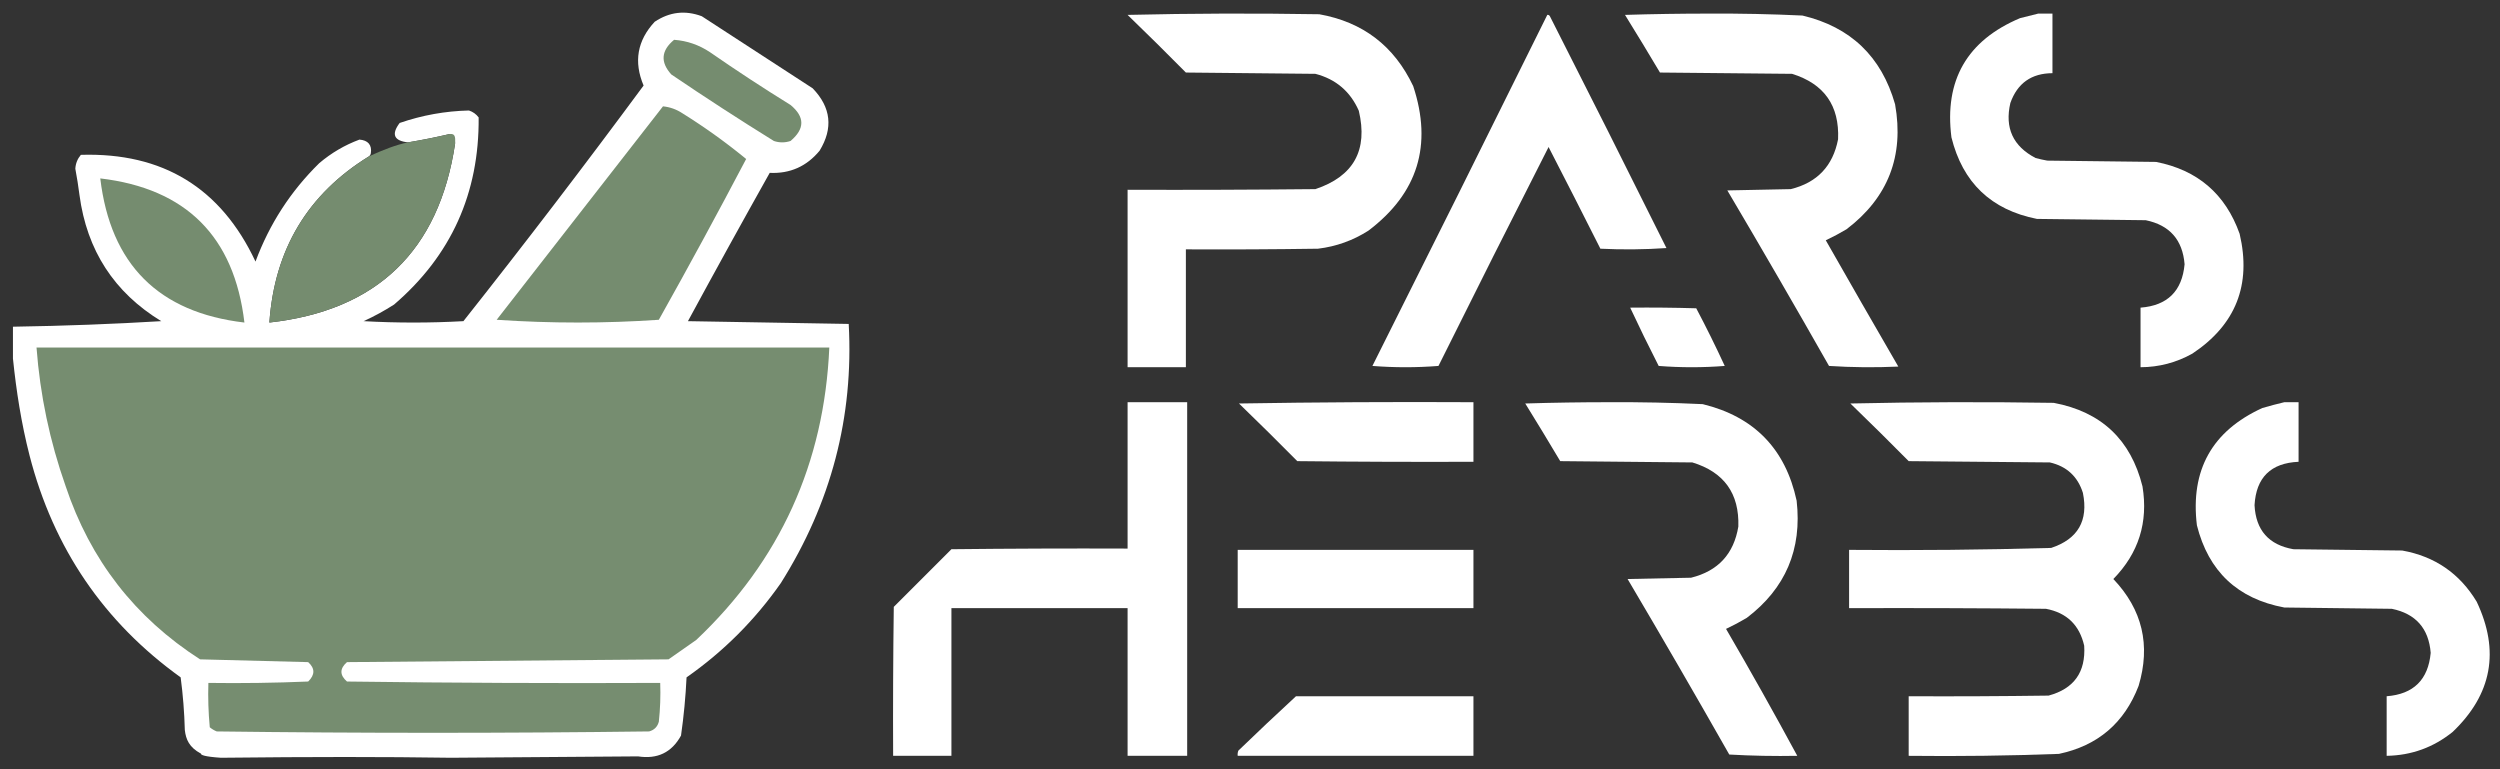
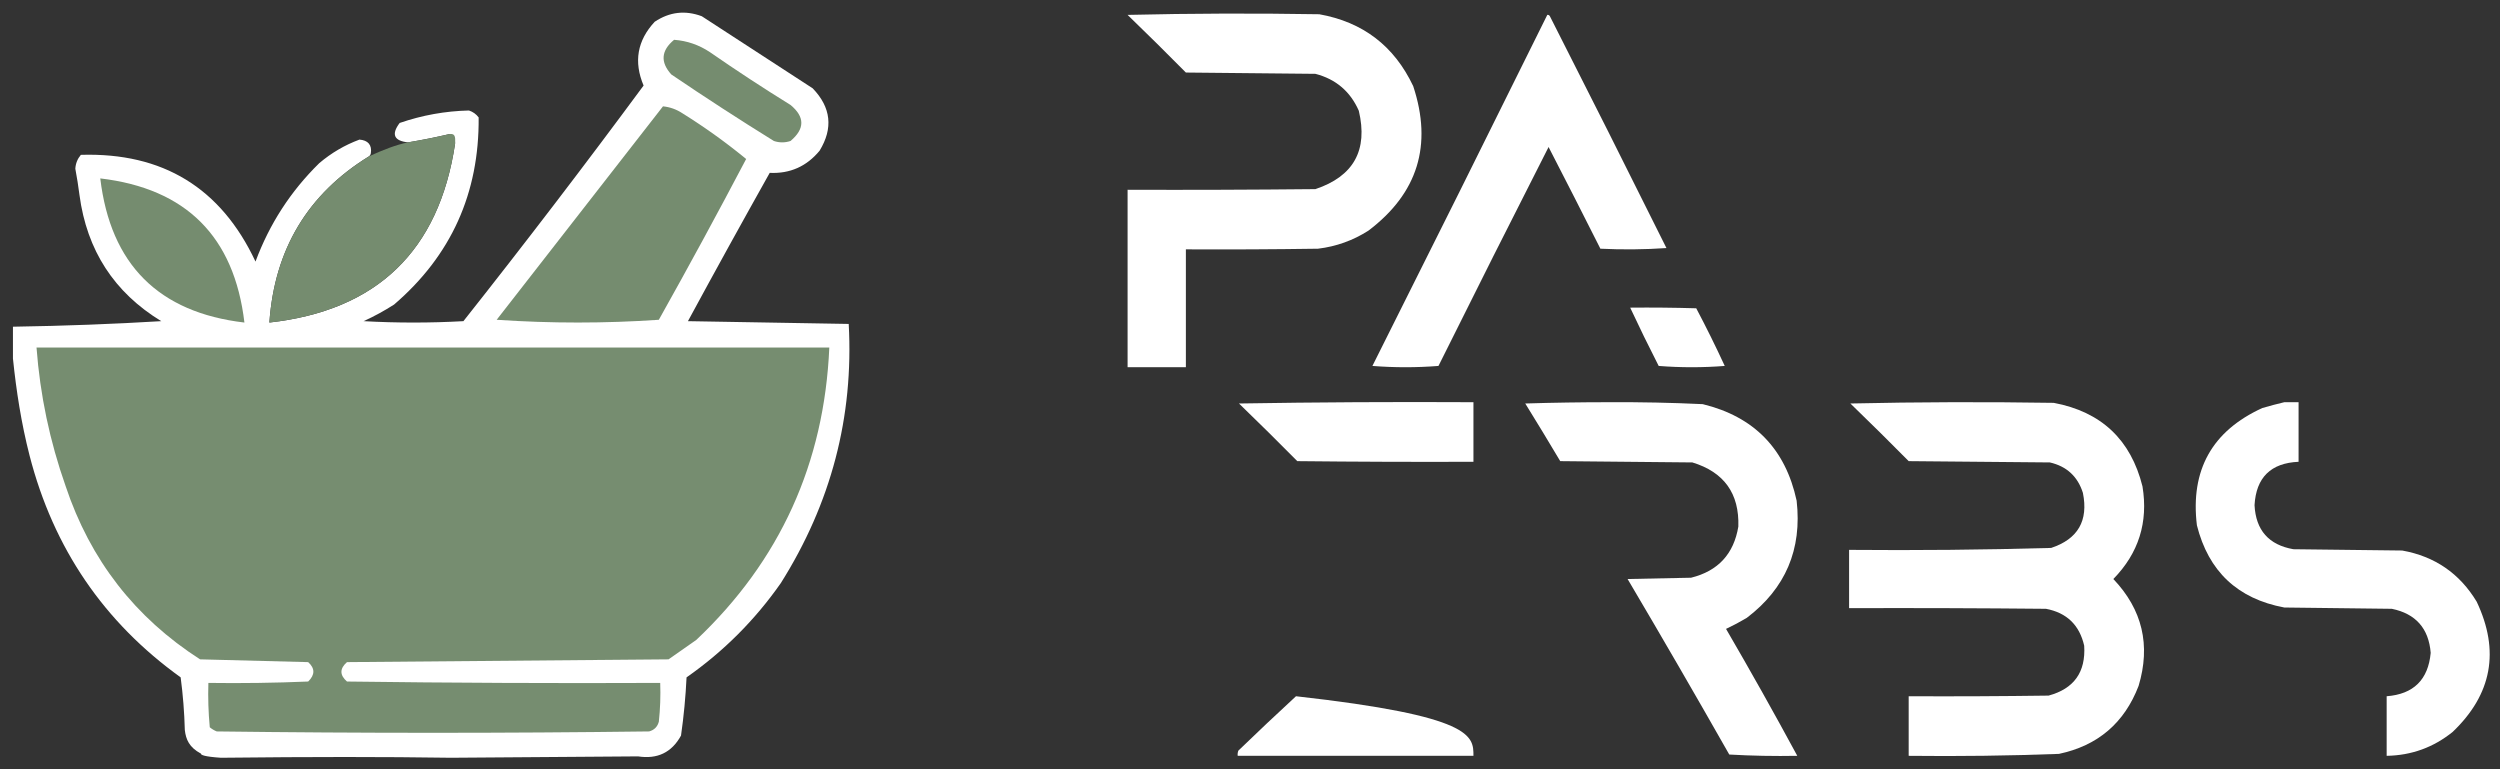
<svg xmlns="http://www.w3.org/2000/svg" version="1.1" width="1930px" height="594px">
  <rect width="100%" height="100%" fill="#333333" stroke="none" />
  <g transform="translate(10,-11) scale(2.14,2.14)">
    <path style="opacity:1" fill="#fff" d="M 0,133.5 C 0,124.217 0,126.717 0,123C 18.849,122.703 36.182,122.037 53.5,121C 36.503,110.635 26.67,95.469 24,75.5C 23.593,72.318 23.093,69.151 22.5,66C 22.615,64.105 23.282,62.438 24.5,61C 54.037,60.092 75.037,72.926 87.5,99.5C 92.526,85.945 100.193,74.111 110.5,64C 114.852,60.308 119.685,57.474 125,55.5C 128.082,55.748 129.582,57.415 129.1,60.5C 129,60.5 129.2,60.833 128.5,61.5C 106.339,75.118 94.339,95.118 92.5,121.5C 131.333,117.168 153.666,95.668 159.5,57C 159.612,55.338 158.946,54.171 157.5,53.5C 152.531,54.659 147.531,55.659 142.5,56.5C 137.424,55.942 136.424,53.609 139.5,49.5C 147.631,46.701 155.964,45.201 164.5,45C 165.931,45.465 167.097,46.299 168,47.5C 168.232,74.843 158.065,97.343 137.5,115C 133.993,117.254 130.327,119.254 126.5,121C 138.5,121.667 150.5,121.667 162.5,121C 184.657,93.009 206.323,64.676 227.5,36C 223.882,27.432 225.216,19.765 231.5,13C 236.855,9.425 242.522,8.758 248.5,11C 261.833,19.667 275.167,28.333 288.5,37C 295.126,43.87 295.959,51.37 291,59.5C 286.32,65.174 280.32,67.841 273,67.5C 263.04,85.253 253.206,103.086 243.5,121C 262.833,121.333 282.167,121.667 301.5,122C 303.325,155.522 295.159,186.688 277,215.5C 267.667,228.833 256.333,240.167 243,249.5C 242.664,256.533 241.998,263.533 241,270.5C 237.659,276.586 232.493,279.086 225.5,278C 203,278.167 180.5,278.333 158,278.5C 133.237,278.133 108.57,278.133 75,278.5C 63,277.693 70.3,276 67.8,277C 63.566,274.736 62.4,271.902 62,268.5C 61.831,262.141 61.331,255.807 60.5,249.5C 32.778,229.566 14.611,202.899 6,169.5C 3,157.8 1.2,146.134 0,134.5 Z" />
    <path style="opacity:1" fill="#758c6f" d="M 238.5,19.5 C 243.192,19.84 247.526,21.34 251.5,24C 260.996,30.582 270.662,36.915 280.5,43C 285.711,47.299 285.711,51.632 280.5,56C 278.5,56.667 276.5,56.667 274.5,56C 261.996,48.249 249.663,40.249 237.5,32C 233.48,27.552 233.813,23.386 238.5,19.5 Z" />
    <path style="opacity:1" fill="#758c6f" d="M 234.5,43.5 C 237.016,43.755 239.35,44.589 241.5,46C 249.557,51.022 257.224,56.522 264.5,62.5C 254.254,81.993 243.754,101.326 233,120.5C 213.565,121.825 194.065,121.825 174.5,120.5C 194.524,94.815 214.524,69.148 234.5,43.5 Z" />
    <path style="opacity:1" fill="#758c6f" d="M 128.5,61.5 C 133.809,59.1 138.142,57.394 142.5,56.5C 147.531,55.659 152.531,54.659 157.5,53.5C 159.946,53.171 159.512,55.338 159.5,57C 153.666,95.668 131.333,117.168 92.5,121.5C 94.339,95.118 106.339,75.118 128.5,61.5 Z" />
    <path style="opacity:1" fill="#758c6f" d="M 31.5,69.5 C 62.493,73.159 79.826,90.493 83.5,121.5C 52.535,117.869 35.202,100.535 31.5,69.5 Z" />
    <path style="opacity:1" fill="#768d70" d="M 8.5,130.5 C 103.833,130.5 199.167,130.5 294.5,130.5C 292.673,172.308 276.673,207.474 246.5,236C 243.167,238.333 239.833,240.667 236.5,243C 197.833,243.333 159.167,243.667 120.5,244C 117.833,246.333 117.833,248.667 120.5,251C 158.165,251.5 195.832,251.667 233.5,251.5C 233.666,256.179 233.499,260.845 233,265.5C 232.5,267.333 231.333,268.5 229.5,269C 177.5,269.667 125.5,269.667 73.5,269C 72.584,268.626 71.75,268.126 71,267.5C 70.501,262.177 70.334,256.844 70.5,251.5C 82.505,251.667 94.505,251.5 106.5,251C 108.994,248.577 108.994,246.244 106.5,244C 93.5,243.667 80.5,243.333 67.5,243C 44.031,227.923 27.864,207.09 19,180.5C 13.281,164.293 9.781,147.626 8.5,130.5 Z" />
  </g>
  <g transform="translate(330,0)">
    <g transform="translate(182,0)">
      <g>
        <path style="opacity:1" fill="#fff" d="M 358.5,11.5 C 407.665,10.335 456.998,10.168 506.5,11C 540.196,17.027 564.363,35.527 579,66.5C 594.04,112.039 582.54,149.205 544.5,178C 532.588,185.638 519.588,190.304 505.5,192C 471.502,192.5 437.502,192.667 403.5,192.5C 403.5,222.833 403.5,253.167 403.5,283.5C 388.5,283.5 373.5,283.5 358.5,283.5C 358.5,237.833 358.5,192.167 358.5,146.5C 406.834,146.667 455.168,146.5 503.5,146C 533.037,136.098 544.204,115.932 537,85.5C 530.415,70.579 519.248,61.079 503.5,57C 470.167,56.667 436.833,56.333 403.5,56C 388.632,40.965 373.632,26.131 358.5,11.5 Z" />
      </g>
      <g>
        <path style="opacity:1" fill="#fff" d="M 682.5,11.5 C 683.376,11.369 684.043,11.703 684.5,12.5C 714.756,72.011 744.756,131.678 774.5,191.5C 757.51,192.666 740.51,192.833 723.5,192C 710.294,165.755 696.961,139.589 683.5,113.5C 654.911,169.678 626.578,226.011 598.5,282.5C 581.5,283.833 564.5,283.833 547.5,282.5C 592.783,192.268 637.783,101.935 682.5,11.5 Z" />
        <path style="opacity:1" fill="#fff" d="M 746.5,237.5 C 763.503,237.333 780.503,237.5 797.5,238C 805.233,252.633 812.566,267.466 819.5,282.5C 802.5,283.833 785.5,283.833 768.5,282.5C 760.883,267.601 753.55,252.601 746.5,237.5 Z" />
      </g>
      <g>
-         <path style="opacity:1" fill="#fff" d="M 742.5,11.5 C 763.997,10.833 785.664,10.5 807.5,10.5C 831.53,10.369 855.53,10.869 879.5,12C 916.677,20.843 940.51,43.676 951,80.5C 958.097,120.445 945.597,152.612 913.5,177C 908.316,180.092 902.983,182.926 897.5,185.5C 916.04,218.082 934.707,250.582 953.5,283C 935.593,283.825 917.76,283.658 900,282.5C 874.212,237.088 848.045,191.921 821.5,147C 837.833,146.667 854.167,146.333 870.5,146C 890.862,140.971 903.028,128.137 907,107.5C 908.115,81.563 896.282,64.73 871.5,57C 837.5,56.667 803.5,56.333 769.5,56C 760.6,41.02 751.6,26.186 742.5,11.5 Z" />
-       </g>
+         </g>
      <g>
-         <path style="opacity:1" fill="#fff" d="M 1061.5,10.5 C 1065.17,10.5 1068.83,10.5 1072.5,10.5C 1072.5,25.833 1072.5,41.167 1072.5,56.5C 1056.27,56.566 1045.44,64.233 1040,79.5C 1035.54,98.747 1042.04,112.913 1059.5,122C 1062.47,122.794 1065.47,123.461 1068.5,124C 1096.5,124.333 1124.5,124.667 1152.5,125C 1184.56,131.272 1206.06,149.772 1217,180.5C 1226.22,219.866 1214.05,250.699 1180.5,273C 1168.08,279.938 1154.75,283.438 1140.5,283.5C 1140.5,268.167 1140.5,252.833 1140.5,237.5C 1161.26,235.908 1172.59,224.741 1174.5,204C 1172.96,185.128 1162.96,173.794 1144.5,170C 1116.5,169.667 1088.5,169.333 1060.5,169C 1025.16,161.993 1003.16,140.993 994.5,106C 988.913,61.924 1006.58,31.257 1047.5,14C 1052.3,12.801 1056.96,11.634 1061.5,10.5 Z" />
-       </g>
+         </g>
    </g>
    <g transform="translate(-901,300)">
      <g>
-         <path style="opacity:1" fill="#fff" d="M 1441.5,10.5 C 1456.83,10.5 1472.17,10.5 1487.5,10.5C 1487.5,101.5 1487.5,192.5 1487.5,283.5C 1472.17,283.5 1456.83,283.5 1441.5,283.5C 1441.5,245.5 1441.5,207.5 1441.5,169.5C 1396.17,169.5 1350.83,169.5 1305.5,169.5C 1305.5,207.5 1305.5,245.5 1305.5,283.5C 1290.5,283.5 1275.5,283.5 1260.5,283.5C 1260.33,245.165 1260.5,206.832 1261,168.5C 1275.83,153.667 1290.67,138.833 1305.5,124C 1350.83,123.5 1396.17,123.333 1441.5,123.5C 1441.5,85.833 1441.5,48.167 1441.5,10.5 Z" />
-       </g>
+         </g>
      <g>
        <path style="opacity:1" fill="#fff" d="M 1527.5,11.5 C 1587.66,10.501 1648,10.168 1708.5,10.5C 1708.5,25.833 1708.5,41.167 1708.5,56.5C 1663.17,56.667 1617.83,56.5 1572.5,56C 1557.63,40.965 1542.63,26.131 1527.5,11.5 Z" />
-         <path style="opacity:1" fill="#fff" d="M 1526.5,124.5 C 1587.17,124.5 1647.83,124.5 1708.5,124.5C 1708.5,139.5 1708.5,154.5 1708.5,169.5C 1647.83,169.5 1587.17,169.5 1526.5,169.5C 1526.5,154.5 1526.5,139.5 1526.5,124.5 Z" />
-         <path style="opacity:1" fill="#fff" d="M 1571.5,237.5 C 1617.17,237.5 1662.83,237.5 1708.5,237.5C 1708.5,252.833 1708.5,268.167 1708.5,283.5C 1647.83,283.5 1587.17,283.5 1526.5,283.5C 1526.34,282.127 1526.51,280.793 1527,279.5C 1541.73,265.268 1556.56,251.268 1571.5,237.5 Z" />
+         <path style="opacity:1" fill="#fff" d="M 1571.5,237.5 C 1708.5,252.833 1708.5,268.167 1708.5,283.5C 1647.83,283.5 1587.17,283.5 1526.5,283.5C 1526.34,282.127 1526.51,280.793 1527,279.5C 1541.73,265.268 1556.56,251.268 1571.5,237.5 Z" />
      </g>
      <g>
        <path style="opacity:1" fill="#fff" d="M 1748.5,11.5 C 1770,10.833 1791.66,10.5 1813.5,10.5C 1837.53,10.369 1861.53,10.869 1885.5,12C 1925.19,21.694 1949.36,46.527 1958,86.5C 1962.28,124.09 1949.45,154.256 1919.5,177C 1914.32,180.092 1908.98,182.926 1903.5,185.5C 1922.38,217.941 1940.72,250.608 1958.5,283.5C 1940.92,283.825 1923.42,283.492 1906,282.5C 1880.21,237.088 1854.05,191.921 1827.5,147C 1843.83,146.667 1860.17,146.333 1876.5,146C 1897.32,140.847 1909.49,127.68 1913,106.5C 1913.81,80.957 1901.98,64.457 1877.5,57C 1843.5,56.667 1809.5,56.333 1775.5,56C 1766.6,41.02 1757.6,26.186 1748.5,11.5 Z" />
      </g>
      <g>
        <path style="opacity:1" fill="#fff" d="M 1999.5,11.5 C 2051.67,10.335 2104,10.168 2156.5,11C 2193.16,17.898 2215.99,39.398 2225,75.5C 2229.54,103.208 2222.04,127.042 2202.5,147C 2224.94,170.592 2231.44,198.092 2222,229.5C 2211.01,258.153 2190.51,275.653 2160.5,282C 2121.86,283.45 2083.19,283.95 2044.5,283.5C 2044.5,268.167 2044.5,252.833 2044.5,237.5C 2080.5,237.667 2116.5,237.5 2152.5,237C 2172.12,231.706 2181.28,218.873 2180,198.5C 2176.37,182.533 2166.53,173.033 2150.5,170C 2099.83,169.5 2049.17,169.333 1998.5,169.5C 1998.5,154.5 1998.5,139.5 1998.5,124.5C 2050.53,124.969 2102.53,124.469 2154.5,123C 2175.18,116.145 2183.35,101.978 2179,80.5C 2174.98,67.819 2166.48,59.986 2153.5,57C 2117.17,56.667 2080.83,56.333 2044.5,56C 2029.63,40.965 2014.63,26.131 1999.5,11.5 Z" />
      </g>
      <g>
        <path style="opacity:1" fill="#fff" d="M 2334.5,10.5 C 2338.17,10.5 2341.83,10.5 2345.5,10.5C 2345.5,25.833 2345.5,41.167 2345.5,56.5C 2324.06,57.444 2312.72,68.61 2311.5,90C 2312.49,109.328 2322.49,120.661 2341.5,124C 2369.5,124.333 2397.5,124.667 2425.5,125C 2450.68,129.523 2469.84,142.69 2483,164.5C 2501,202.504 2494.83,236.004 2464.5,265C 2449.68,276.996 2432.68,283.162 2413.5,283.5C 2413.5,268.167 2413.5,252.833 2413.5,237.5C 2434.25,235.913 2445.59,224.747 2447.5,204C 2445.97,185.141 2435.97,173.808 2417.5,170C 2389.83,169.667 2362.17,169.333 2334.5,169C 2298.44,162.27 2275.94,141.103 2267,105.5C 2261.88,62.897 2278.71,32.73 2317.5,15C 2323.25,13.314 2328.92,11.814 2334.5,10.5 Z" />
      </g>
    </g>
  </g>
</svg>